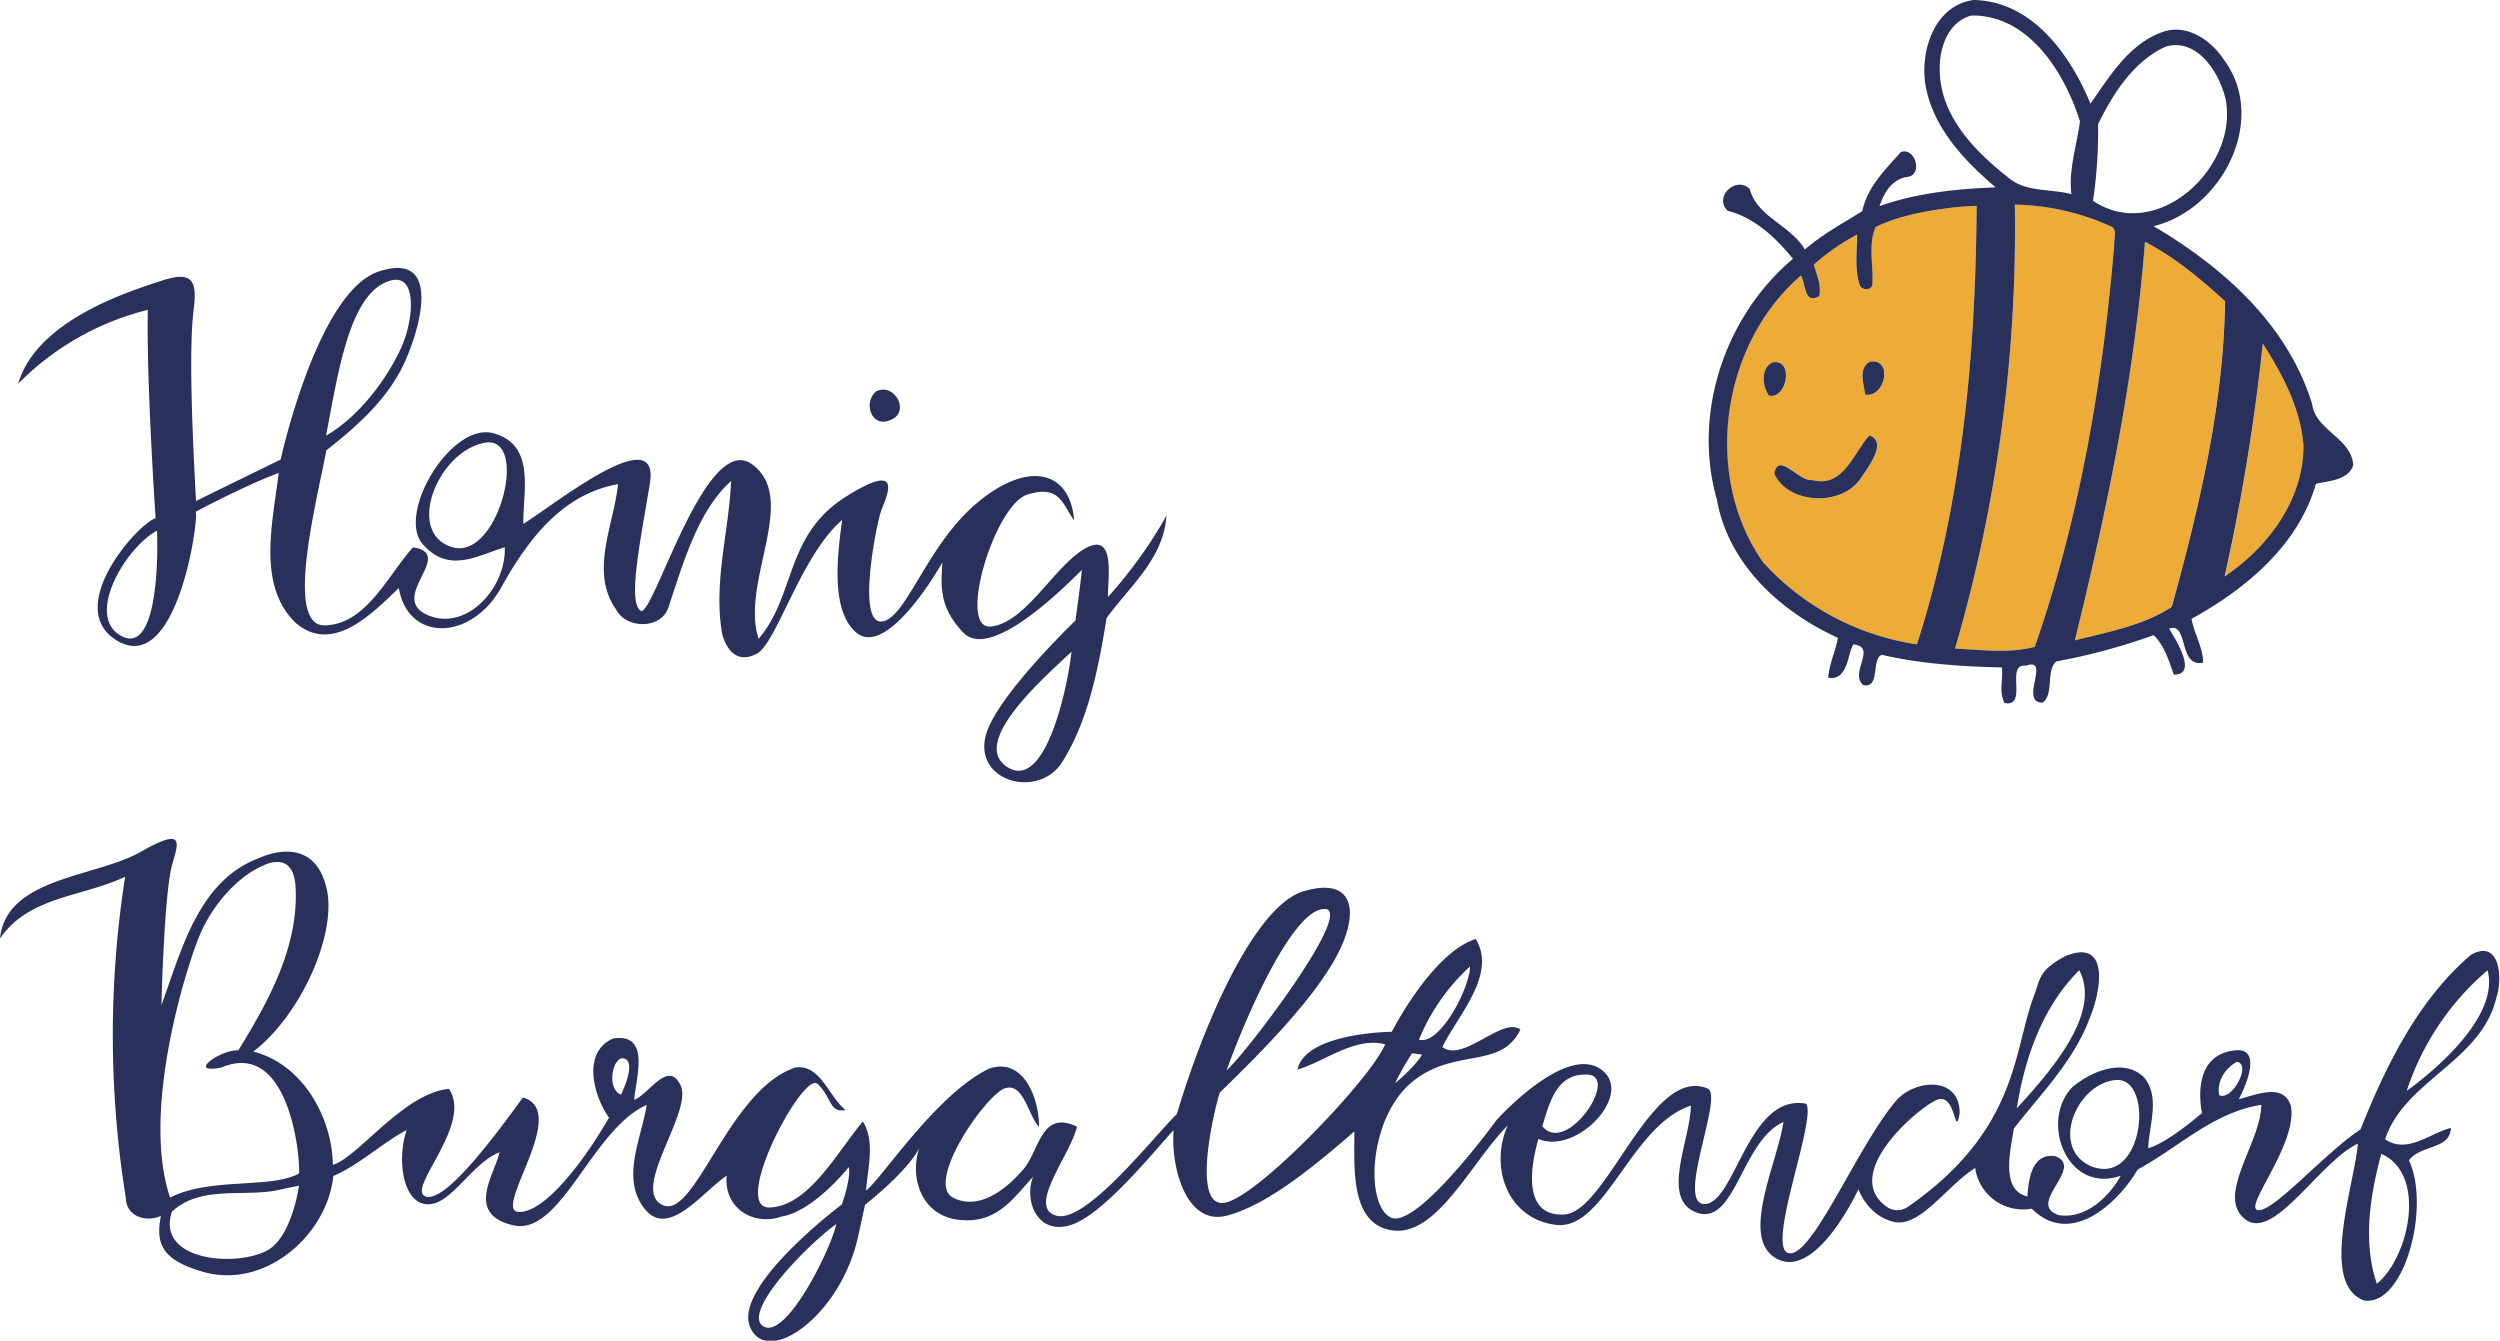
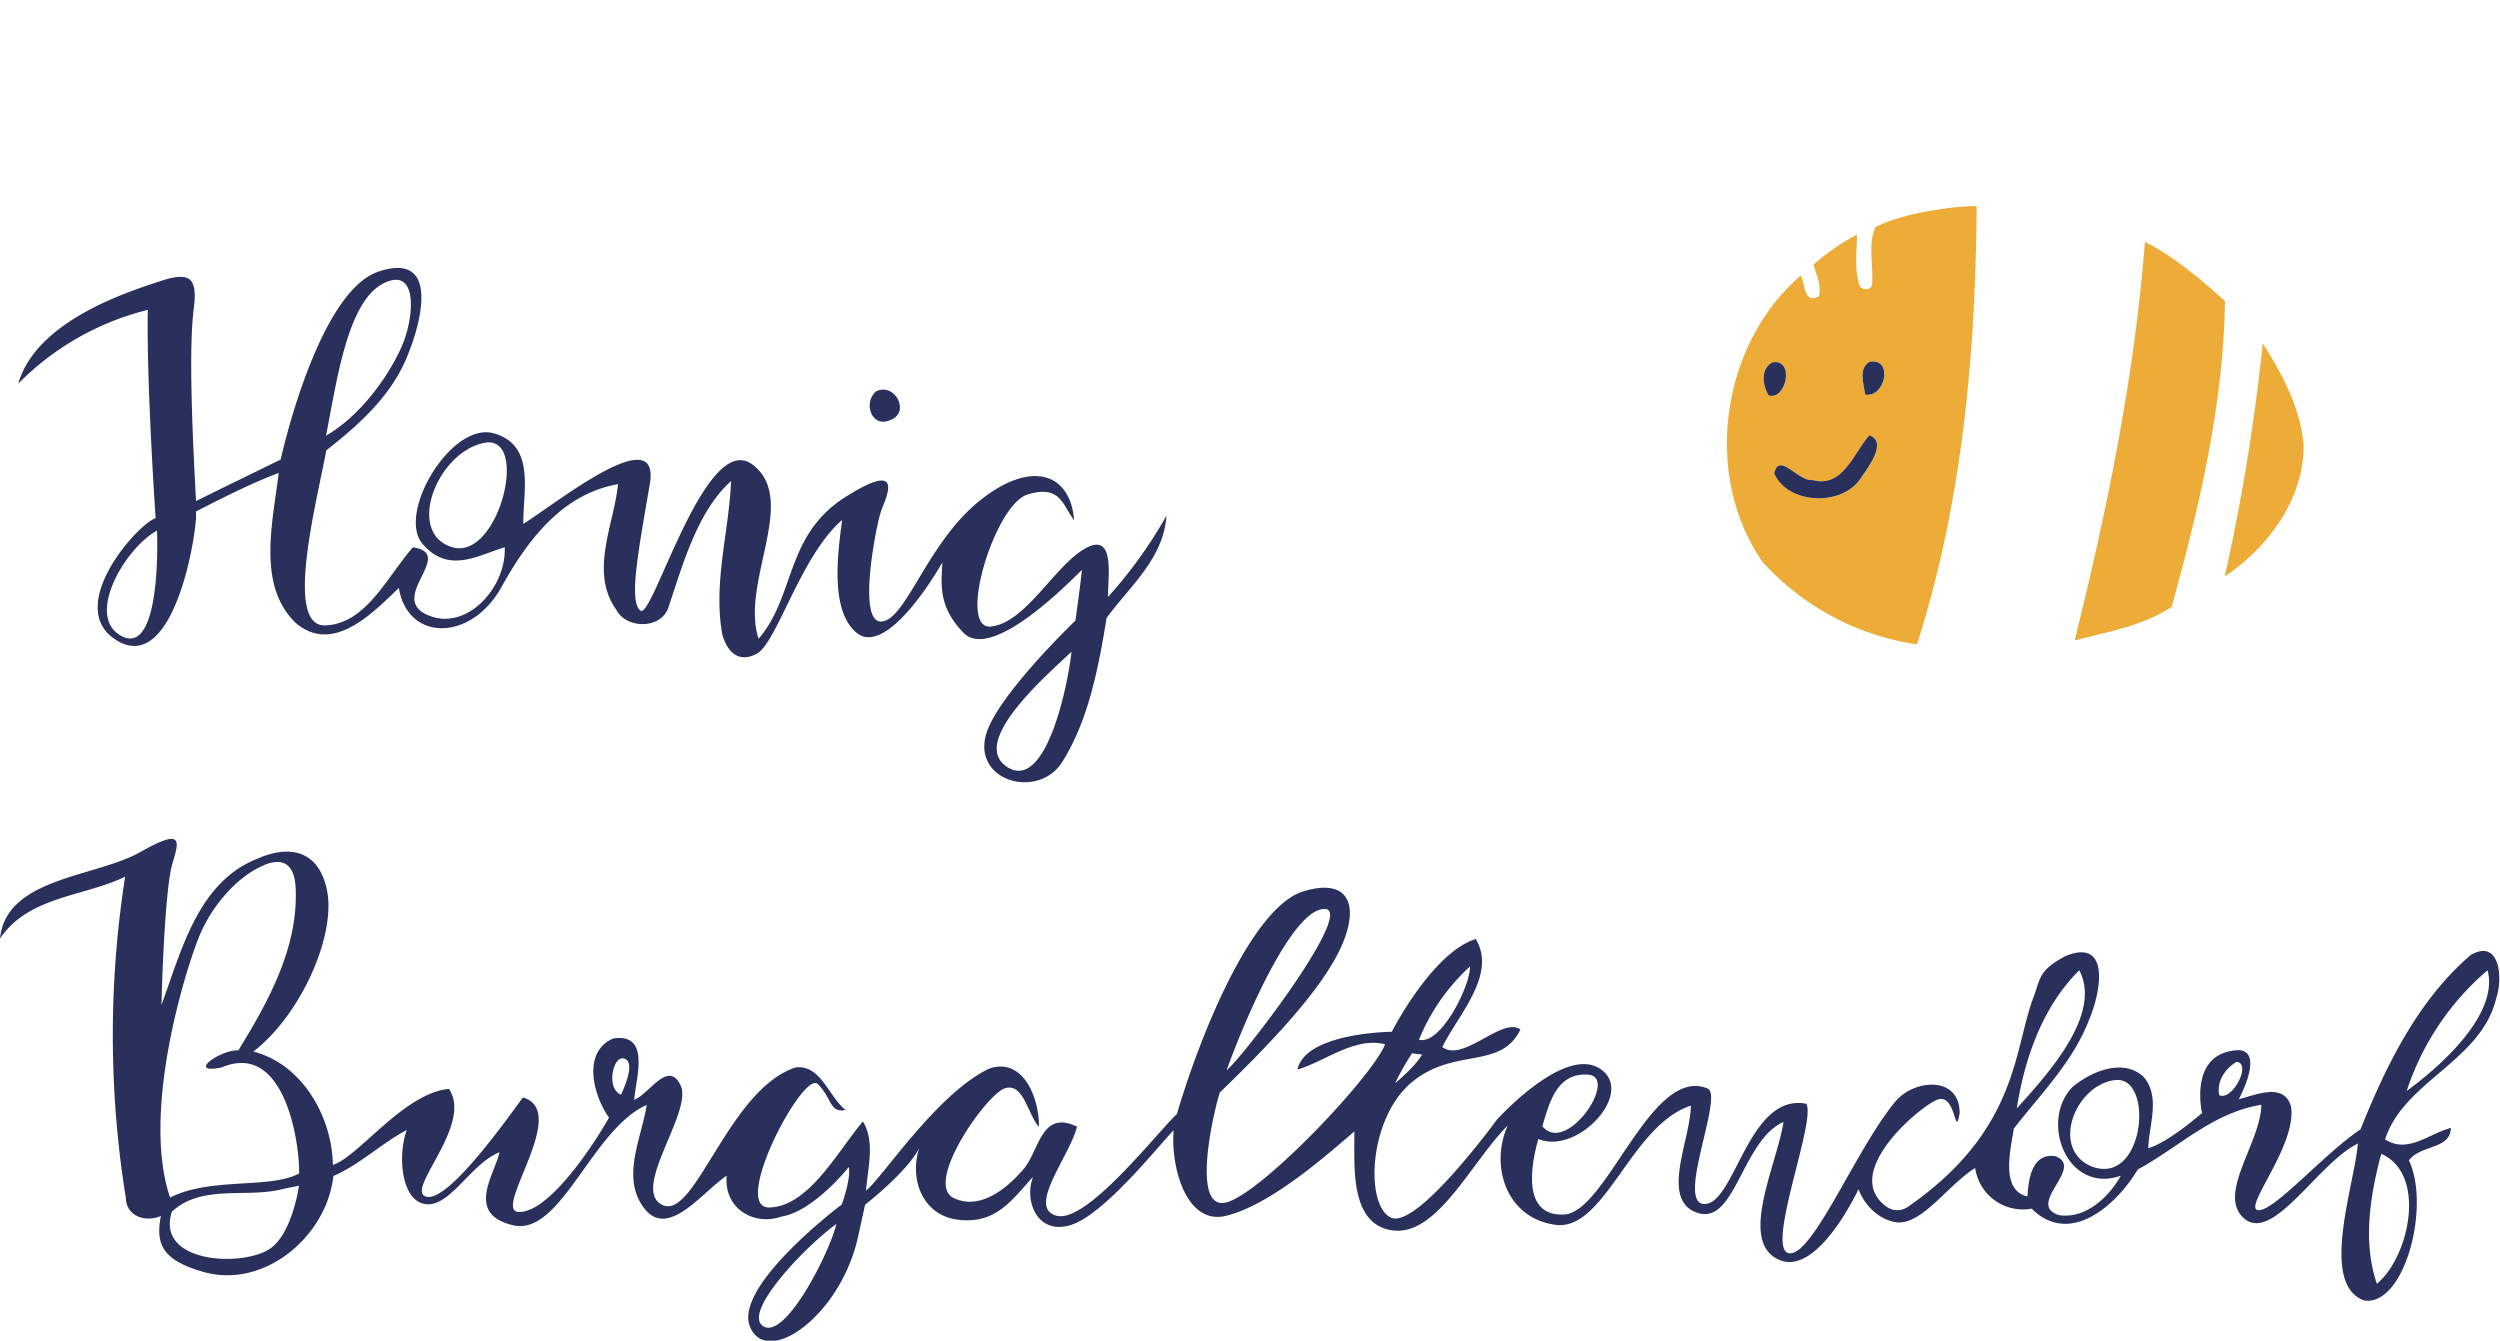
<svg xmlns="http://www.w3.org/2000/svg" viewBox="0 0 570.1 305.73">
  <path d="M86.35,61.92c14-4.63,9.88,11.64,6.16,20.18S81.68,97,74.41,102.7c-2.1,11.42-9.67,40.16-.31,39.91s14.17-11.12,20.06-17.79c9.9,1.45-5.69,11.29,3.19,15.36s18.15-6.11,17.75-15.38c-6,1.77-12.74,6.19-18.72-.74s6.5-27.94,16.2-25.25,6.61,13.49,6.77,20.66c7.75-4.89,31.3-23.8,28.84-9.15s-4.93,26.81-2.14,28.93,14.79-41.27,25.5-33.34-2.79,26.91,1.44,39.75c8.46-9.8,6-23.59,19.81-32.33s9.22.16,8.15,3.12-5.59,25.5,0,25.28,10.3-17.48,22-27.17,21.07-7.13,22,4.08c-2.65-3.42-3.08-8.2-10.64-5.87s-16.21,31.11-8.24,30.1,14.41-13.87,21.42-17.81,5.1,6.88,5.17,11.07A102.46,102.46,0,0,0,266,117.59c-.66,9.8-8.34,16.07-13.65,23.33-2.21,13.85-4.77,24.36-10.14,32.87s-20.28,4.48-17.38-6.19c2.4-8.84,20.41-26.08,20.41-26.08s1.17-8.18,1.47-11.56c-6.42,6.46-21.27,20.33-27.05,14.29s-5-11.08-4.76-16c-4.07,7.1-13.76,21-19.63,16s-4.34-17.4-3.23-25.67c-9.48,8.17-14.9,28.11-19.49,30.51s-6.93-1.14-7.83-4.4c-2.13-11.72,1.52-23.34,2-35-7.55,6.79-10.88,18.6-14.16,28.41-1.37,5.41-9.65,5.53-12.07.88-6.07-8.63-.5-19.27.45-28.58-11.64,2.09-19.61,10.88-26.56,23.43s-21.43,12.51-23.42.24c-6,5.76-15.08,15.26-23.55,7.95-8.79-8.54-5.25-22.64-3.85-34.17-7.51,2.76-18.92,8.83-18.92,8.83.77,1.49-4.26,38-18.15,29.28-11.83-7.43,4.56-26.22,9-27.81,0,0-2.11-30.82-1.78-47.49A62.61,62.61,0,0,0,4.16,87.49C8.37,72.92,29.73,66.38,36.59,64.1s8.51-.69,7.58,6.41c-1.15,9.21-.31,28.06.53,43.75C50,111.62,64,104.8,64,104.8S72.35,66.55,86.35,61.92Zm.93,2.79C79.18,69,76.79,87,74.34,99.36c7.8-4.52,14.18-13.4,17.22-20.24S95.37,60.43,87.28,64.71ZM110.35,101c-10.64,2.17-17.9,20.5-7.26,23.77S121,98.79,110.35,101Zm-74.55,20c-7.3,4-16.38,19.52-8.18,24S36.08,127.72,35.8,120.92Zm208.56,27.61c-6.44,6.06-23.34,20.79-14.62,26.33S243.5,156.59,244.36,148.53Z" style="fill:#28305b" />
  <path d="M0,214c1.46-14,21.8-13.87,32.16-19.78s8.39-1.76,7.06,3.08-2.14,21.22-2.4,31.88c4.53-12.32,8.32-28.06,21.88-33.36,6.25-2.8,13.84-2.84,15.88,7.28s-5.87,28.26-16.81,36.71c11.11,2.8,17.95,14.8,18.14,25.83,5.85-1.81,16.11-16.34,26.46-17.33,5.56,8.11-9.82,22.83-5.34,24.52s16.32-14.43,22.2-22.56c11,3.06-7.22,26-.88,26.11s15.69-13.05,20.53-21.51c-3.54-4.95-6.27-15,1-18.07,8.59-1.24,5.1,9.14,4.74,14,3.39-1.26,7.79-9.29,10.6-3.25s-11.54,23.81-4.12,27.25,15-26.29,30.28-31.37c5.74-.8,7.59,6.67,11.44,9.69-3.76.71-3.07-2.77-6.36-5.93s-19.95,28.37-11,28.16,15.57-12.82,21.31-19.62c2.8,4.56,1.16,10.37.71,15.77,3.6-2.7,16-22,28.07-27.81,7.93-2.73,11.47,7,11.38,13.26-2.5-2.6-3.49-10.21-7.8-8.76s-18.48,21.7-11.65,25,13.59-3.87,15.9-6.56c3.67-4.26,4-13.66,12.22-9.71-1.57,6.59-11.51,18.41-4.71,20.3s22.43-18.34,27.5-23.2c5.58-18.95,17.31-47.32,28.89-50.78s12.82,4.8,7.58,14.67-17.05,21.91-26.7,31.23c-1.68,5.35-6.59,27.47,1.7,25s33.06-28.62,36-36c-6.9-1.79-13.87,4-20,5.76,1.9-8.48,21.52-8.61,21.52-8.61s9.15-18,19.14-21.16c4.92,8.08-4.08,17.38-7.61,24.63,4.68,3.66,13.7-7,17.8-4-4.46,9.32-15.17,3.94-24.88,12.13s-10.59,27.84-4.7,30.74,24.17-22.25,24.17-22.25,15.35-17.07,23.58-11.66-5.27,19.78-14.07,16c-1.65,5.76-3.88,17.75,5.89,17.23s19.86-34.16,32.74-28.71c3.68,1.71-7.51,26.61-.62,26.32s9.95-25.39,23.08-22.86c2.36,3.69-9.33,33-4,34.07s15.36-23.8,24.26-34.5c4.18-5.16,14.73-6.12,14.72,2.58-1.14,6.29-.74-5-5.27-3-4.23,1.79-21.9,16.81-11.37,24.35a4.23,4.23,0,0,0,4.85,0c25.14-17.44,24.07-35.64,28.6-47.72,1.69-4.49,1.14-6.13,7.32-9.46,10.08-4.13,8.29,7.7,5.37,14.57-3.7,9.6-11,16.85-17.15,24.78-.7,4.68-3.15,14.07,3.11,15.46.21-3.84,1-9.9,6.29-9.19,7,2.53-6.86,11,.92,13.47,6,.89,11.33-4.05,14.08-9-12.18,4.29-18.65-12.37-11-20.25,4.26-3.53,11.66-6.72,16.31-2.17,3.75,4.6,1.1,10.86.95,16.16,4.69-1.38,12.27-8.05,12.27-8.05s-3.18-13.58,8-14.31c5.41-.19,2.2,7.74.38,11.17,3.83-.94,10.26-3.89,11.89,1.61,1.49,8.78-11,23.18-7.52,23.69s15.1-12.91,23.38-18.42c5.8-14.48,13.07-29.44,25.18-39.8,6.67-3.78,7.31,5.5,5.78,9.84-3.41,14.45-21,18.86-25.35,32.23,5.1,3.39,10-1.3,15-2.6-.17,5-6.78,3.74-9.57,7.39,5,10.61-1.07,33.44-10.25,31.95-10.2-3.76-2.18-26.19-1.39-35.77-9,4.36-19.27,22.58-25.83,17.16s3.75-17.39,3.81-26c-11,1.75-18.72,9.61-28.18,14.76-4.77,8-15.41,17.67-24.19,8.92a11,11,0,0,1-12.88-9.27c-6.4,3.95-12.57,13.74-18.61,12.27s-8-7.44-8-7.44-9.39,20.34-18.35,16-.29-21.45,1.25-31.32c-9.46,4.15-11,23.63-19.63,20.71s-1.54-16.66-1.5-24.44c-13.71,4.48-19.6,28.7-30.87,27.18s-15-13.52-10.88-22.66c-8.18,8.17-16,25.12-26.07,23.95s-8.85-14.72-8.91-22.6c-8.79,7.66-20,16.95-29.21,19.24s-12.71-11.31-12-19.51c-3.34,3.4-15.79,19.23-23.46,21.62s-10.72-5.58-8.59-11c-4.68,5.08-8.39,10.88-17.09,9.8-8.25-1-11.15-9.42-8.89-16.31-2.9,5.58-12.35,12.89-12.35,12.89s2.36-10.73-1.59,7.29-20.74,29.87-24.63,20.56,20.93-27.92,20.93-27.92,2.17-6,1.58-8.53c-.93,1.19-8.4,10.15-15.28,11.28-6.6,2.3-13.3-2.09-12.55-9.32-5.53,3.7-13.3,14.47-18.74,7.54s-.74-15.91.5-23.66C135,257.46,127.9,282,117,279.41s-4.29-11.41-3.08-16.65c-6.58,2.59-11.24,12.53-16.84,11.83s-6.44-11.09-4.32-16.91c-5.84,3.11-10.63,7.83-16.74,10.5C74.56,281.77,60.42,294,46.42,290.06c-9.39-2.67-11-6.33-9.73-12.78-3.43,1.53-7.9.14-8-4.13a233.53,233.53,0,0,1-.15-73.22C18.81,204.56,6.64,204.34,0,214m60.24-16.7c-5.58,2.22-11.72,8.7-14.81,16.23s-13.28,40.05-6.64,59.57c9.17-4.71,22.89-1.92,29.43-5.51.12-6.86-3.23-30.39-17.76-24.14-8.08,1.55-.16-4.16,3.89-3.92,6.84-11.12,13.78-23.59,13.06-37.23C67.2,198.72,65.82,195,60.24,197.25Zm241.87,10c-7.05-.31-17.61,23.49-22.39,36.75C283,241.6,309.16,207.58,302.11,207.26Zm33.11,13.09a46.29,46.29,0,0,0-11.64,16.71C328.65,238.38,335.38,224.58,335.22,220.35Zm138.92.88c-8.37,8.31-12.43,20-14.23,31.48C467.3,244.61,479.41,231.18,474.14,221.23Zm93.12,0a61.12,61.12,0,0,0-18.43,27.5C557.44,242.5,569.84,230.91,567.26,221.25ZM322,240.2a59.88,59.88,0,0,0-3.86,6.81c4.83-4,6.15-6.53,6.15-6.53ZM142.2,241.36c-2.5-.51-4,7-.57,8.26C143.05,246.56,144.7,241.88,142.2,241.36Zm367.88.77c-2.65,1.49-4.64,4.48-4,7.62C509.05,251.1,513.52,242.61,510.08,242.13Zm-148,2.93c-7.23-.47-8.81,6.75-10.37,11.76C357.21,263.58,369.34,245.53,362.11,245.06Zm120.26,1.24c-9,1-14.88,15.58-5.45,19.67C489.1,270.71,491.33,245.3,482.37,246.3Zm60.68,16.82c-2.55,9.5-4.25,20.16-1,29.63C549.3,286.84,553.59,267.86,543.05,263.12ZM64.25,271.2C56,273.25,46,270,39.18,276.33,35.56,287.65,54,289,61,285.11c5.6-3.08,7.18-14.72,7.18-14.72S65.85,270.84,64.25,271.2Zm126.47,7.92c-7.26,5.26-21.71,20.45-16.57,23.37S189.41,285.08,190.72,279.12Z" style="fill:#28305b" />
  <path d="M199.79,89.24c4.32-2.1,7.89,4.85,3.26,6.54C198.75,97.74,196.73,91.8,199.79,89.24Z" style="fill:#28305b" />
-   <path d="M459.46,46.66a55.53,55.53,0,0,1,21.74,4.89c1.79.6.8,2.78.93,4.18C479.54,86.85,474.31,118,464,147.51c-5.88,1.53-12.16.68-18.18.39A342.2,342.2,0,0,0,459.46,46.66Z" style="fill:#edab37" />
  <path d="M445,47.36c1.91-.21,3.83-.33,5.75-.41-.21,33.68-3.29,67.8-13.61,100A59.18,59.18,0,0,1,402,128.22c-13.87-19.8-9.55-49.73,8.64-65.39,1.12,2.13.7,6.61,4.15,4.72.58-2.48-.55-4.87-1.23-7.2a50.71,50.71,0,0,1,9.9-6.86c0,3.8-.62,7.74.55,11.42.38,1.47,3,1.38,2.92-.27.27-4.26-1-8.89.76-12.88C433.11,49.17,439.11,48.12,445,47.36ZM404.21,82.63c-2.79,1.34-2.31,5.35-.86,7.55C407.39,91.3,409.29,81.78,404.21,82.63Zm22.15-.13c-2.64,1.48-1.37,5.1-1,7.48C430,90.72,431.79,81.56,426.36,82.5Zm-.06,16.78c-3.54,3.82-5.94,12.15-13,10.18-3.11.46-7.64-6.64-8.65-1.45,3.12,6.91,14.94,7.51,19.41,1.49C425.74,106.92,430.63,100.84,426.3,99.28Z" style="fill:#edab37" />
  <path d="M489.14,55.14c6.74,3.47,12.68,8.48,18.25,13.54-.33,23.63-5.9,47-12.15,69.7-6.43,4.28-14.63,5.74-22.12,7.65C480.51,116.17,486.77,85.86,489.14,55.14Z" style="fill:#edab37" />
-   <path d="M516,78.34c4.51,7,8.61,14.8,9.33,23.24,0,12.36-8.12,23.23-18,29.89A463.17,463.17,0,0,0,516,78.34Z" style="fill:#edab37" />
-   <path d="M450.05,0c13.31.22,22.05,12.44,26.66,23.65,4.41-6.28,8.77-13.62,16.39-16.34,5.5-2,11.07,1.79,14,6.26,10.24,13.69-.45,34.27-16,38,15.84,9.35,30.61,22.45,36.16,40.59.85,6.09,8.9,7.66,9.38,13.88-1.08,3.48-5.53,3.58-8.52,4.29-4,14-16,24-28.37,30.78.61,3.42,2.61,6.49,2.66,10-5.79,1.18-3.25-9.47-7.78-7.74,1.74,2.76,6.53,10.55,1.09,10.47-1.15-3.17-2.09-6.55-4.6-9a143.23,143.23,0,0,1-22.21,6c-2.44,2.14-.44,7.42-3.11,9.4-5.5,0,2.05-10.53-3.83-8.43-4.83-.58.65,9.5-4.85,8.51-1.33-2.45-.31-5.45-.6-8.12-9.19-.21-18.4-.8-27.39-2.88-2.47.95-.26,7.73-4.24,6.91-3.28-2.81,3.31-8.68-2.23-9.28-1.39,2-1.15,8.34-5.74,7.6.19-3.16,1.67-6,2.19-9.1-13.13-6-24.95-16.75-27.59-31.51-5.62-19.69,1.83-41.85,17.35-54.93C405,54.26,400.15,49.64,394,48.08c-3.3-3.09,1.84-8.07,5-5,1.69,6.43,9.31,8.25,12.59,13.81,4-3.48,8.71-6,13.09-8.74,1.15-5.57,5.24-9.43,8.78-13.47,3.26-1.21,5.14,5.16,1.54,5.66S429.62,44,428.6,47c8.5-3,17.52-3.92,26.48-4.28C448,36.66,441.11,29.45,439.2,20,437.65,12.07,440.93,1.25,450.05,0Zm-.48,3.54c-5.3,1.37-7.37,7.42-7.23,12.36,0,10.27,7.77,18.42,15.37,24.38,4,3.67,9.76,2.68,14.65,4-.68-5.66,1.25-11.1,1.95-16.6C470.84,16.58,462.64,3.36,449.57,3.54Zm44.35,7.07c-7.35,3.32-12.08,10.73-15.48,17.74a107.37,107.37,0,0,1-1.15,17.44c14.54,9.76,33.16-7.57,30.26-23.07C506.19,16.68,501.12,8.58,493.92,10.61ZM459.46,46.66A342.2,342.2,0,0,1,445.83,147.9c6,.29,12.3,1.14,18.18-.39,10.3-29.55,15.53-60.66,18.12-91.78-.13-1.4.86-3.58-.93-4.18A55.53,55.53,0,0,0,459.46,46.66Zm-14.46.7c-5.89.76-11.89,1.81-17.27,4.4-1.78,4-.49,8.62-.76,12.88.12,1.65-2.54,1.74-2.92.27-1.17-3.68-.57-7.62-.55-11.42a50.71,50.71,0,0,0-9.9,6.86c.68,2.33,1.81,4.72,1.23,7.2-3.45,1.89-3-2.59-4.15-4.72-18.19,15.66-22.51,45.59-8.64,65.39a59.18,59.18,0,0,0,35.1,18.72c10.32-32.19,13.4-66.31,13.61-100C448.83,47,446.91,47.15,445,47.36Zm44.14,7.78c-2.37,30.72-8.63,61-16,90.89,7.49-1.91,15.69-3.37,22.12-7.65,6.25-22.7,11.82-46.07,12.15-69.7C501.82,63.62,495.88,58.61,489.14,55.14ZM516,78.34a463.17,463.17,0,0,1-8.71,53.13c9.92-6.66,18.06-17.53,18-29.89C524.62,93.14,520.52,85.36,516,78.34Z" style="fill:#28305b" />
+   <path d="M516,78.34c4.51,7,8.61,14.8,9.33,23.24,0,12.36-8.12,23.23-18,29.89A463.17,463.17,0,0,0,516,78.34" style="fill:#edab37" />
  <path d="M404.21,82.63c5.08-.85,3.18,8.67-.86,7.55C401.9,88,401.42,84,404.21,82.63Z" style="fill:#28305b" />
  <path d="M426.36,82.5c5.43-.94,3.61,8.22-1,7.48C425,87.6,423.72,84,426.36,82.5Z" style="fill:#28305b" />
  <path d="M426.3,99.28c4.33,1.56-.56,7.64-2.28,10.22-4.47,6-16.29,5.42-19.41-1.49,1-5.19,5.54,1.91,8.65,1.45C420.36,111.43,422.76,103.1,426.3,99.28Z" style="fill:#28305b" />
</svg>